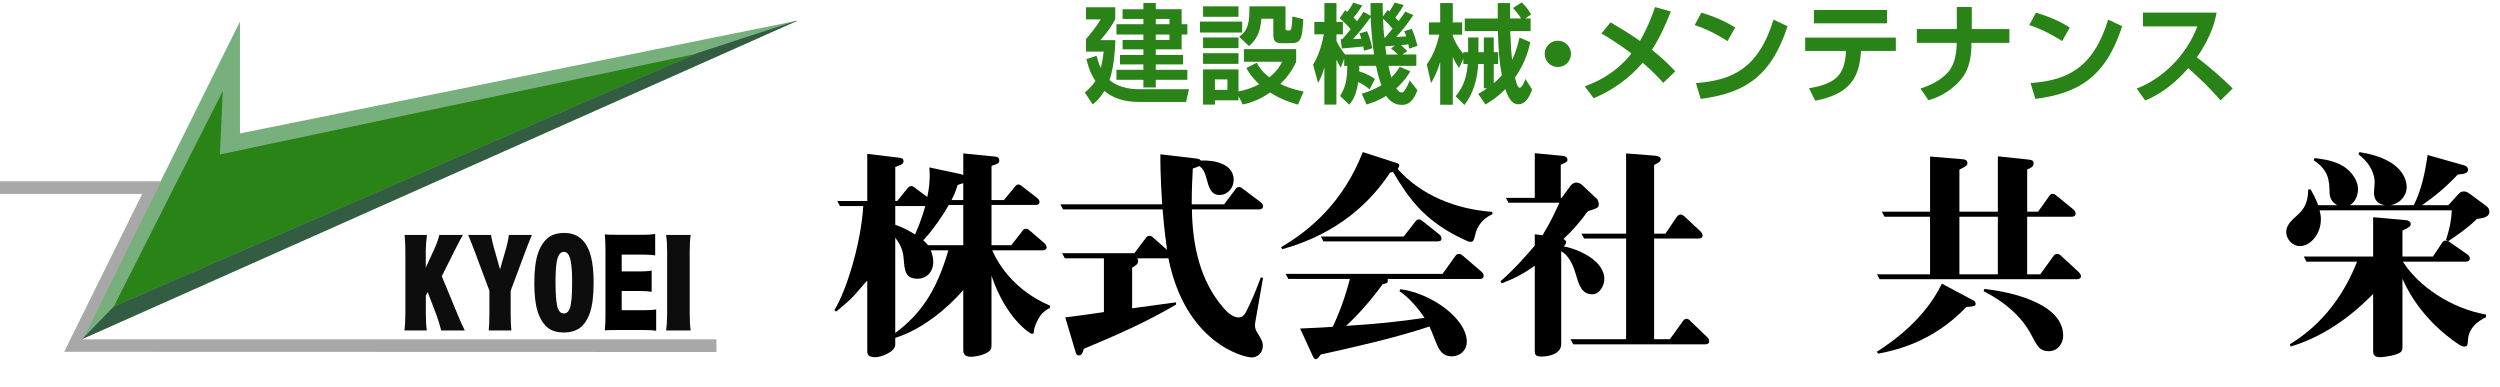
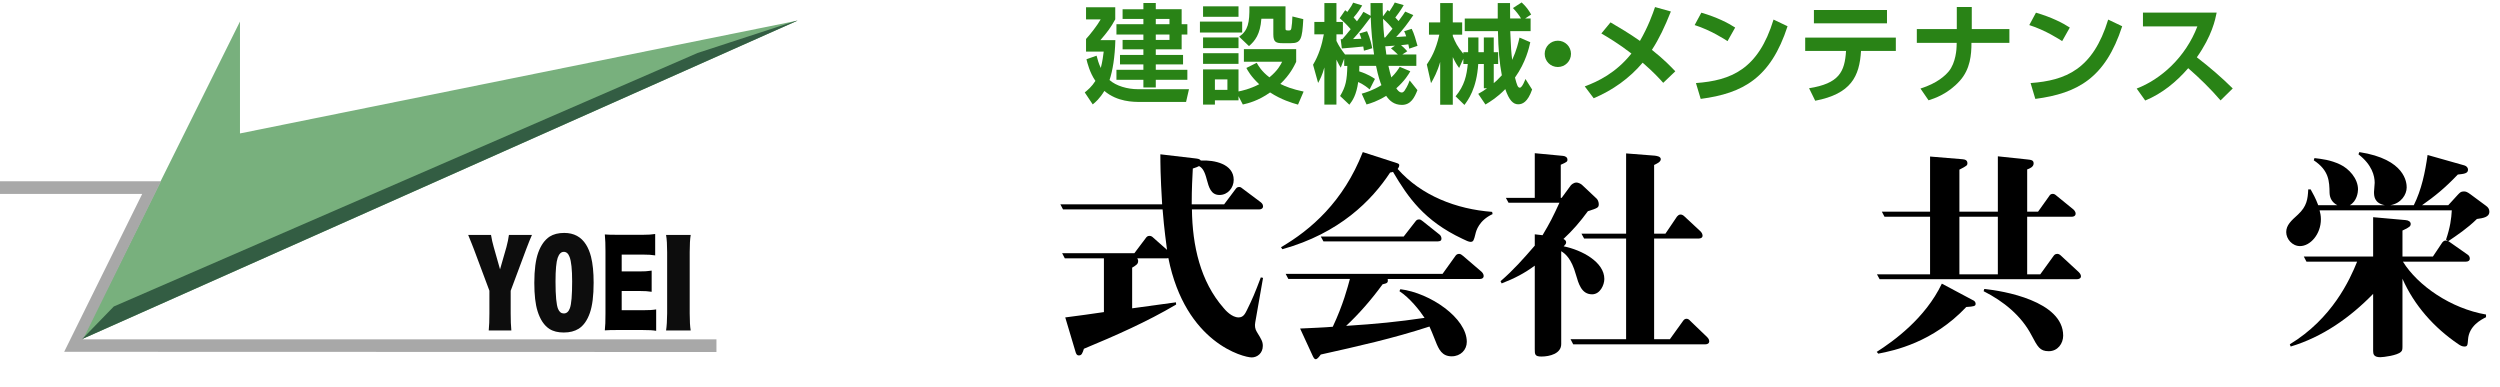
<svg xmlns="http://www.w3.org/2000/svg" version="1.1" id="レイヤー_1" x="0px" y="0px" width="371.28px" height="57.471px" viewBox="0 0 371.28 57.471" style="enable-background:new 0 0 371.28 57.471;" xml:space="preserve">
  <style type="text/css">
	.st0{fill:#78B07D;}
	.st1{fill:#298316;}
	.st2{fill:#A8A8A8;}
	.st3{fill:#335D43;}
	.st4{fill-rule:evenodd;clip-rule:evenodd;fill:#0D0D0D;}
</style>
  <g>
    <g>
      <g>
        <polygon class="st0" points="35.64,3.197 35.64,19.817 118.45,3.057 12.21,50.347    " />
-         <polygon class="st1" points="33.09,13.517 16.9,45.517 103.25,8.027 32.66,22.937    " />
        <polygon class="st2" points="12.32,50.397 23.92,26.917 0,26.917 0,28.797 21.12,28.797 9.53,52.247 106.4,52.277 106.4,50.397         " />
        <polygon class="st3" points="12.21,50.347 118.45,3.057 118.15,3.117 103.6,7.867 16.9,45.517    " />
      </g>
    </g>
    <g>
-       <path d="M154.476,46.91c-0.429,0.628-0.924,1.75-0.924,2.277c0,0.198-0.033,0.396-0.297,0.396c-0.265,0-3.862-2.277-6.007-8.647    v10.298c0,0.561-0.033,0.891-1.023,1.32c-0.924,0.396-1.849,0.429-2.046,0.429c-1.123,0-1.123-0.693-1.123-1.056v-8.846    c-2.376,2.739-6.105,5.842-10.099,7.096v0.99c0,1.155-2.244,1.882-2.871,1.882c-1.288,0-1.288-0.462-1.288-1.09V41.696    c-0.165,0.132-0.363,0.33-1.848,2.079c-0.594,0.693-1.782,1.683-2.772,2.508l-0.264-0.23c1.716-2.739,3.928-9.67,4.291-15.446    h-3.466l-0.396-0.759h4.456v-6.997l4.687,0.561c0.429,0.066,0.693,0.099,0.693,0.528c0,0.33-0.198,0.528-1.221,0.858v5.049h0.297    l1.518-1.881c0.165-0.165,0.265-0.33,0.562-0.33c0.198,0,0.297,0.066,0.594,0.297l1.782,1.32c0.231-1.089,0.363-2.08,0.363-3.202    c0-0.528-0.033-0.858-0.065-1.188l4.785,1.023c0.099,0.033,0.198,0.099,0.264,0.132v-3.235l4.621,0.462    c0.363,0.033,0.727,0.066,0.727,0.66c0,0.495-0.825,0.561-1.155,0.726v5.083h1.848l1.617-1.98c0.165-0.198,0.265-0.33,0.528-0.33    c0.132,0,0.231,0,0.594,0.297l2.212,1.716c0.165,0.132,0.33,0.363,0.33,0.561c0,0.363-0.265,0.462-0.562,0.462h-6.567v5.974h2.938    l1.649-2.112c0.133-0.165,0.265-0.33,0.528-0.33c0.265,0,0.363,0.099,0.595,0.297l2.145,1.848c0.132,0.099,0.33,0.363,0.33,0.594    c0,0.297-0.23,0.462-0.561,0.462h-7.525c1.057,2.376,3.498,6.04,8.581,8.218v0.33C155.5,45.953,154.938,46.283,154.476,46.91z     M132.957,30.606v2.772c1.288,0.462,2.046,0.891,2.938,1.452c0.924-2.079,1.287-3.433,1.518-4.225H132.957z M138.238,37.174    c0.297,0.792,0.363,1.354,0.363,1.684c0,1.683-1.155,2.541-2.311,2.541c-1.881,0-1.947-1.287-2.079-2.937    c-0.1-1.551-0.726-2.442-1.254-3.168v14.159c3.565-2.674,6.04-5.908,7.888-12.278H138.238z M143.056,30.441h-2.145    c-0.76,1.354-2.277,3.63-3.796,5.248c0.363,0.297,0.495,0.462,0.693,0.726h5.247V30.441z M143.056,27.207    c-0.495,0.132-0.594,0.165-0.857,0.297c-0.165,0.594-0.33,1.123-0.892,2.211h1.749V27.207z" />
      <path d="M186.421,47.868c-0.099,0.527-0.033,0.989,0.231,1.419c0.692,1.122,0.891,1.452,0.891,2.079    c0,1.089-0.825,1.716-1.65,1.716c-1.154,0-9.835-2.079-12.376-14.752c-0.133,0.033-0.133,0.033-0.231,0.033h-4.39    c0.066,0.132,0.132,0.198,0.132,0.396c0,0.462-0.297,0.627-0.891,0.99v6.039c1.022-0.132,5.577-0.759,6.502-0.891l0.032,0.33    c-4.356,2.574-9.01,4.62-13.696,6.567c-0.231,0.693-0.33,0.99-0.76,0.99c-0.33,0-0.429-0.33-0.495-0.561l-1.518-5.083    c0.891-0.099,4.918-0.66,5.742-0.792v-7.987h-5.809l-0.396-0.759h10.727l1.716-2.277c0.099-0.132,0.231-0.297,0.528-0.297    c0.264,0,0.429,0.132,0.594,0.297l2.014,1.782c-0.43-3.168-0.595-5.149-0.66-6.007h-14.786l-0.396-0.759h15.116    c-0.264-4.356-0.264-6.139-0.264-7.426l5.347,0.627c0.462,0.066,0.495,0.132,0.66,0.297c2.014-0.099,4.885,0.495,4.885,2.872    c0,1.155-0.858,2.244-2.112,2.244c-1.287,0-1.584-1.188-1.882-2.277c-0.33-1.288-0.659-1.75-1.154-2.014    c-0.265,0.132-0.396,0.198-0.925,0.363c-0.065,1.32-0.165,2.871-0.165,5.313h4.819l1.683-2.244c0.1-0.132,0.231-0.33,0.528-0.33    c0.231,0,0.363,0.099,0.594,0.297l2.641,1.98c0.099,0.099,0.33,0.264,0.33,0.594s-0.297,0.462-0.561,0.462h-10.001    c0.066,5.413,1.254,10.693,4.687,14.621c0.265,0.33,1.222,1.419,2.244,1.419c0.693,0,0.957-0.528,1.222-1.056    c0.858-1.75,1.155-2.442,2.079-4.885l0.33,0.065L186.421,47.868z" />
      <path d="M219.124,34.732c-0.231,0.924-0.297,1.188-0.727,1.188c-0.264,0-0.692-0.198-1.221-0.462    c-5.677-2.673-8.086-6.172-10.298-9.934c-0.197,0.066-0.23,0.066-0.429,0.099c-2.706,4.126-7.492,9.011-16.007,11.387    l-0.198-0.297c4.423-2.574,9.274-6.766,12.146-14.126l5.115,1.65c0.298,0.099,0.298,0.231,0.298,0.297    c0,0.264-0.165,0.429-0.231,0.561c3.499,3.96,8.713,5.974,14.027,6.37l0.065,0.33C219.619,32.752,219.222,34.303,219.124,34.732z     M219.784,41.432h-13.697c0.1,0.595-0.099,0.627-0.759,0.792c-1.65,2.277-3.564,4.456-5.413,6.172    c4.588-0.297,7.591-0.594,11.651-1.188c-0.76-1.155-2.212-2.971-3.73-3.961l0.133-0.297c4.455,0.561,9.868,4.29,9.868,7.822    c0,1.188-0.924,2.146-2.244,2.146c-1.42,0-1.915-0.99-2.409-2.277c-0.43-1.123-0.693-1.684-0.892-2.146    c-5.479,1.782-10.528,2.904-16.14,4.158c-0.297,0.396-0.527,0.693-0.759,0.693c-0.198,0-0.33-0.231-0.562-0.759l-1.749-3.796    c1.452-0.066,3.796-0.165,4.852-0.264c1.552-3.301,2.212-5.875,2.542-7.097h-9.143l-0.396-0.759h23.302L216.153,38    c0.066-0.099,0.231-0.297,0.528-0.297c0.231,0,0.396,0.132,0.594,0.297l2.772,2.376c0.033,0.032,0.297,0.297,0.297,0.594    C220.344,41.3,220.081,41.432,219.784,41.432z M213.216,35.854h-16.667l-0.396-0.726h12.312l1.749-2.245    c0.099-0.132,0.23-0.297,0.528-0.297c0.23,0,0.33,0.099,0.594,0.297l2.442,1.947c0.099,0.066,0.297,0.297,0.297,0.594    C214.074,35.854,213.744,35.854,213.216,35.854z" />
      <path d="M236.446,43.709c-1.584,0-2.013-1.584-2.409-2.938c-0.66-2.376-1.584-3.102-2.178-3.465v13.796    c0,1.419-1.717,1.848-2.938,1.848c-0.99,0-0.99-0.33-0.99-1.122V39.451c-1.519,1.122-2.971,1.882-4.918,2.641l-0.165-0.33    c1.947-1.683,3.366-3.3,5.083-5.28v-1.683l1.155,0.132c1.155-1.947,1.485-2.607,2.508-4.819h-7.558l-0.396-0.726h4.291v-6.634    l4.191,0.396c0.33,0.033,0.66,0.198,0.66,0.561c0,0.297-0.099,0.363-0.99,0.759v4.917h0.132l1.354-1.848    c0.033-0.033,0.363-0.429,0.858-0.429c0.23,0,0.594,0.165,0.792,0.33l2.211,2.08c0.165,0.165,0.297,0.528,0.297,0.792    c0,0.528-0.165,0.594-1.617,1.056c-1.188,1.617-2.244,2.838-3.63,4.125c0.132,0.066,0.396,0.198,0.396,0.495    c0,0.198-0.065,0.297-0.363,0.594c2.74,0.561,6.04,2.343,6.04,4.851C238.261,42.323,237.634,43.709,236.446,43.709z     M253.279,51.135h-19.638l-0.396-0.759h8.251V35.425h-6.237l-0.396-0.726h6.634V22.784l4.225,0.33    c0.265,0.033,0.925,0.099,0.925,0.528s-0.66,0.693-0.99,0.858v10.199h1.683l1.717-2.542c0.132-0.132,0.264-0.297,0.528-0.297    c0.23,0,0.429,0.132,0.594,0.297l2.376,2.211c0.033,0.033,0.298,0.297,0.298,0.627c0,0.297-0.265,0.429-0.562,0.429h-6.634v14.951    h2.343l1.947-2.706c0.1-0.132,0.231-0.33,0.528-0.33c0.231,0,0.429,0.165,0.562,0.33l2.508,2.409    c0.033,0.033,0.297,0.297,0.297,0.594C253.84,51.003,253.576,51.135,253.279,51.135z" />
      <path d="M292.017,45.591c-4.951,5.247-10.661,6.469-13.07,6.931l-0.23-0.264c2.475-1.585,7.194-4.951,9.67-10.133l4.654,2.476    c0.099,0.032,0.362,0.197,0.362,0.527S293.139,45.524,292.017,45.591z M308.453,41.465h-29.308l-0.396-0.727h7.889v-8.547h-6.766    l-0.396-0.759h7.162v-8.185l4.785,0.396c0.396,0.033,0.76,0.132,0.76,0.594c0,0.33-0.1,0.396-1.188,0.957v6.238h5.71v-8.218    l4.356,0.462c0.594,0.066,0.957,0.099,0.957,0.594c0,0.528-0.594,0.759-0.957,0.891v6.271h1.617l1.65-2.311    c0.099-0.165,0.231-0.33,0.528-0.33c0.23,0,0.363,0.099,0.593,0.297l2.509,2.046c0,0,0.297,0.264,0.297,0.594    s-0.297,0.462-0.562,0.462h-6.633v8.547h1.947l1.98-2.739c0.098-0.132,0.231-0.297,0.561-0.297c0.23,0,0.429,0.165,0.561,0.297    l2.607,2.409c0.033,0.033,0.33,0.298,0.33,0.628C309.047,41.333,308.75,41.465,308.453,41.465z M296.704,32.191h-5.71v8.547h5.71    V32.191z M304.261,52.158c-1.319,0-1.649-0.66-2.541-2.343c-1.519-2.938-4.191-5.083-7.129-6.568l0.099-0.33    c2.772,0.264,11.716,1.782,11.716,6.931C306.406,51.003,305.614,52.158,304.261,52.158z" />
      <path d="M367.852,32.521c-1.452,1.419-2.904,2.376-4.258,3.3c0.132,0.066,0.231,0.132,0.363,0.231l2.541,1.782    c0.198,0.132,0.298,0.363,0.298,0.561c0,0.33-0.265,0.462-0.562,0.462h-9.373c2.211,3.564,7.129,6.963,12.344,7.855v0.396    c-0.727,0.363-2.542,1.287-2.674,3.334c-0.065,0.792-0.065,1.022-0.528,1.022c-0.33,0-0.594-0.132-0.924-0.362    c-3.598-2.442-6.535-5.743-8.284-9.704v10.066c0,0.43-0.033,0.628-0.231,0.793c-0.527,0.527-2.574,0.792-3.069,0.792    c-0.957,0-1.056-0.462-1.056-0.925v-8.481c-3.433,3.531-7.525,6.402-12.245,7.821l-0.132-0.33c6.304-3.828,8.911-9.571,10-12.277    h-7.524l-0.396-0.759h10.298v-5.842l4.818,0.429c0.462,0.033,0.76,0.264,0.76,0.561c0,0.33-0.133,0.495-1.222,0.99v3.862h4.521    l1.387-2.079c0.132-0.165,0.297-0.297,0.495-0.297c0.132,0,0.23,0.033,0.33,0.066l-0.265-0.198    c0.627-1.848,0.792-3.136,0.858-4.357h-19.638c0.099,0.363,0.198,0.792,0.198,1.32c0,2.245-1.585,3.994-3.103,3.994    c-1.155,0-2.047-1.056-2.047-2.079c0-1.023,0.727-1.684,1.75-2.607c1.319-1.221,1.452-2.311,1.518-3.729h0.363    c0.33,0.594,0.726,1.287,1.122,2.343h2.839c-0.76-0.396-1.123-1.023-1.155-1.815c-0.033-1.749-0.066-3.333-2.344-4.852l0.099-0.33    c1.09,0.132,2.377,0.264,3.829,0.957c1.254,0.594,2.641,2.046,2.641,3.697c0,0.429-0.165,1.749-1.222,2.343h5.215    c-1.617-0.297-1.617-1.419-1.617-1.98c0-0.198,0.099-1.122,0.099-1.353c0-1.023-0.396-2.673-2.409-4.225l0.132-0.33    c6.865,1.056,7.03,4.587,7.03,5.248c0,1.056-0.825,2.376-2.442,2.641h3.499c1.155-2.311,1.683-4.885,2.046-7.459l5.479,1.551    c0.33,0.099,0.528,0.363,0.528,0.627c0,0.594-0.66,0.627-1.519,0.726c-1.914,2.013-3.432,3.234-5.313,4.555h3.895l1.419-1.551    c0.298-0.297,0.43-0.495,0.892-0.495c0.297,0,0.495,0.066,0.99,0.429l2.277,1.683c0.33,0.231,0.528,0.495,0.528,0.891    C369.7,32.257,368.776,32.389,367.852,32.521z" />
    </g>
    <g>
      <path class="st1" d="M176.578,13.248l-0.432,1.889h-6.851c-0.944,0-3.361,0-5.282-1.633c-0.704,1.152-1.329,1.681-1.729,2.001    l-1.185-1.777c0.432-0.352,1.04-0.849,1.584-1.713c-0.848-1.232-1.201-2.673-1.329-3.217l1.505-0.528    c0.128,0.497,0.288,1.137,0.624,1.825c0.256-0.992,0.352-1.825,0.432-2.433h-2.625V5.789c0.656-0.72,1.649-1.985,2.177-2.913    h-2.177V1.083h4.338v1.792c-0.656,1.216-1.201,1.921-2.209,3.089h2.225c-0.064,2.497-0.4,4.546-0.865,5.922    c0.977,0.88,2.673,1.36,4.194,1.36H176.578z M171.648,1.371h3.841v2.225h0.848v1.537h-0.848v2.193h-3.841v0.833h4.049v1.409    h-4.049v0.8h4.689v1.488h-4.689v1.137h-1.841v-1.137h-4.002v-1.488h4.002v-0.8h-3.474V8.158h3.474V7.325h-3.089V5.933h3.089v-0.8    h-4.002V3.596h4.002V2.812h-3.089v-1.44h3.089V0.442h1.841V1.371z M173.681,2.812h-2.033v0.784h2.033V2.812z M173.681,5.132    h-2.033v0.8h2.033V5.132z" />
      <path class="st1" d="M178.204,3.212h6.274v1.616h-6.274V3.212z M178.668,0.939h5.266v1.552h-5.266V0.939z M178.668,5.564h5.266    v1.585h-5.266V5.564z M183.934,14.288v0.608h-3.505v0.64h-1.761v-5.234h5.266v3.281c0.528-0.112,1.649-0.336,3.073-1.073    c-1.248-1.168-1.712-2.049-1.905-2.417l1.537-0.768c0.24,0.432,0.721,1.28,1.889,2.161c1.249-1.024,1.665-1.873,1.889-2.321    h-5.682V7.293h7.763v1.889c-0.32,0.656-0.896,1.889-2.353,3.281c0.8,0.4,1.776,0.784,3.457,1.137l-0.832,1.937    c-0.929-0.256-2.497-0.736-4.146-1.809c-1.761,1.249-3.265,1.617-4.049,1.792L183.934,14.288z M178.668,7.901h5.266v1.585h-5.266    V7.901z M180.428,11.791v1.553h1.857v-1.553H180.428z M184.03,5.453c1.329-0.928,1.553-2.081,1.521-4.514h5.362v3.249    c0,0.336,0.048,0.336,0.544,0.336c0.256,0,0.304-0.176,0.336-0.4c0.08-0.432,0.112-0.928,0.144-1.681l1.617,0.4    c-0.16,2.993-0.352,3.569-1.841,3.569h-1.232c-0.977,0-1.376-0.16-1.376-1.297V2.779h-1.777c-0.16,2.337-0.977,3.33-1.841,4.066    L184.03,5.453z" />
      <path class="st1" d="M203.407,13.28c-0.32-0.272-0.784-0.672-1.697-1.104c-0.272,1.921-0.816,2.737-1.312,3.377l-1.376-1.296    c0.848-1.409,1.024-2.353,1.072-4.466h-0.464V8.702l-0.512,1.344c-0.208-0.336-0.288-0.464-0.641-1.185v6.675h-1.792v-5.522    c-0.32,1.184-0.64,1.761-0.928,2.305l-0.752-2.705c0.833-1.376,1.312-2.929,1.601-4.514h-1.409V3.26h1.489V0.458h1.792V3.26h0.96    v1.841h-0.96v0.976c0.336,0.721,0.769,1.361,1.281,2.017h4.306c-0.256-1.713-0.432-3.569-0.496-5.538    c-0.368,0.512-1.745,2.321-2.625,3.249c0.256,0,1.024-0.032,1.232-0.048c-0.128-0.417-0.176-0.544-0.288-0.785l1.136-0.336    c0.48,1.057,0.688,2.097,0.769,2.529l-1.232,0.368c-0.032-0.304-0.064-0.4-0.096-0.624c-0.8,0.096-2.417,0.224-3.185,0.288    l-0.176-1.376h0.24c0.304-0.32,0.848-0.993,1.249-1.489c-0.752-0.864-1.281-1.312-1.633-1.632l0.816-1.185    c0.08,0.064,0.224,0.176,0.32,0.256c0.592-0.816,0.705-1.041,0.865-1.376l1.344,0.416c-0.288,0.464-0.64,1.057-1.28,1.777    c0.16,0.192,0.32,0.352,0.496,0.576c0.592-0.768,0.752-1.056,0.96-1.409l1.072,0.592c-0.016-0.48-0.016-0.896-0.016-1.889h1.809    c0,0.64,0,1.281,0.032,1.985l0.705-0.96l0.256,0.224c0.592-0.896,0.672-1.072,0.8-1.329l1.329,0.384    c-0.464,0.816-1.024,1.553-1.249,1.841c0.176,0.176,0.304,0.32,0.48,0.528c0.656-0.896,0.736-0.993,0.993-1.409l1.201,0.528    c-0.945,1.393-1.457,2.064-2.545,3.249c0.24-0.016,1.312-0.08,1.489-0.096c-0.144-0.433-0.176-0.512-0.304-0.769l1.121-0.352    c0.368,0.736,0.608,1.617,0.864,2.529l-1.232,0.417c-0.064-0.353-0.096-0.448-0.128-0.641c-0.256,0.032-0.801,0.096-1.089,0.128    c0.336,0.272,0.433,0.368,0.929,0.896l-0.736,0.48h2.081v1.697h-4.146c0.112,0.528,0.288,1.232,0.432,1.712    c0.64-0.624,0.96-1.104,1.249-1.568l1.569,0.656c-0.272,0.48-0.8,1.376-2.081,2.529c0.128,0.192,0.416,0.625,0.816,0.625    c0.176,0,0.32-0.144,0.4-0.256c0.128-0.192,0.48-0.72,0.769-1.537l1.152,1.44c-0.416,1.057-0.96,2.193-2.305,2.193    c-1.168,0-1.841-0.624-2.337-1.344c-1.329,0.816-2.289,1.104-2.914,1.28l-0.72-1.601c0.608-0.176,1.601-0.464,2.929-1.265    c-0.16-0.4-0.48-1.28-0.8-2.865h-2.481c0,0.352,0,0.528-0.016,0.816c1.312,0.417,2.001,0.896,2.337,1.121L203.407,13.28z     M205.728,5.564c0.16-0.192,0.48-0.56,1.073-1.296c-0.256-0.336-0.816-0.977-1.409-1.473c0.032,1.137,0.112,2.033,0.192,2.769    H205.728z M207.169,6.781c-0.24,0.016-1.232,0.096-1.441,0.096c0.032,0.192,0.128,1.041,0.16,1.217h1.713    c-0.464-0.464-0.849-0.769-1.024-0.913L207.169,6.781z" />
      <path class="st1" d="M221.84,9.502v2.849c0.272-0.224,0.608-0.512,1.201-1.168c-0.353-1.825-0.528-3.874-0.577-6.563h-4.93V2.748    h4.898V0.458h1.825c0,0.128,0.016,1.969,0.016,2.289h1.617c-0.176-0.352-0.736-1.072-1.201-1.553l1.296-0.833    c0.672,0.625,1.041,1.137,1.409,1.793l-0.896,0.592h0.816V4.62h-3.025c0.096,2.561,0.16,3.25,0.289,4.274    c0.656-1.425,0.912-2.545,1.088-3.313l1.601,0.688c-0.176,0.8-0.656,2.977-2.273,5.25c0.288,1.121,0.416,1.504,0.72,1.504    c0.352,0,0.784-1.152,0.833-1.296l0.992,1.569c-0.672,1.905-1.457,2.193-2.081,2.193c-0.736,0-1.345-0.608-1.905-2.257    c-1.137,1.184-2.193,1.84-2.945,2.289l-1.073-1.584c0.497-0.272,0.88-0.512,1.313-0.833h-0.48V9.502h-0.833    c-0.224,3.681-1.537,5.394-2.049,6.082l-1.312-1.28c1.329-1.601,1.649-3.105,1.809-4.802h-0.656V8.718l-0.625,1.376    c-0.368-0.496-0.528-0.752-0.944-1.616v7.075h-1.873V9.198c-0.417,1.473-0.96,2.449-1.361,3.153l-0.624-2.77    c0.592-0.88,1.344-2.113,1.856-4.434h-1.537V3.324h1.665V0.458h1.873v2.865h1.393v1.825h-1.393v0.208    c0.384,0.944,0.656,1.537,1.569,2.641v-0.24h0.704V5.564h1.537v2.193h0.8V5.564h1.473v2.193h0.656v1.745H221.84z" />
      <path class="st1" d="M233.312,7.998c0,1.088-0.88,1.953-1.953,1.953c-1.088,0-1.953-0.864-1.953-1.953s0.88-1.953,1.953-1.953    C232.431,6.045,233.312,6.909,233.312,7.998z" />
      <path class="st1" d="M247.009,12.303c-0.56-0.624-1.425-1.584-3.057-2.993c-1.953,2.321-4.466,4.098-7.268,5.282l-1.328-1.761    c1.937-0.72,4.626-1.985,6.931-4.882c-1.905-1.473-3.586-2.465-4.466-2.978l1.36-1.648c1.232,0.72,2.785,1.633,4.37,2.753    c1.248-2.161,1.889-4.001,2.241-5.026l2.353,0.656c-0.929,2.321-1.745,4.05-2.817,5.698c1.825,1.441,2.85,2.529,3.474,3.186    L247.009,12.303z" />
      <path class="st1" d="M256.558,6.109c-0.336-0.224-2.497-1.633-4.882-2.385l0.992-1.841c2.305,0.672,3.97,1.521,5.026,2.208    L256.558,6.109z M251.868,12.335c5.202-0.384,9.268-2.017,11.524-9.428l2.081,0.992c-2.497,7.667-6.579,9.956-12.901,10.789    L251.868,12.335z" />
      <path class="st1" d="M281.554,5.581v1.985h-5.17c-0.224,3.777-1.473,6.371-6.803,7.395l-0.912-1.857    c4.434-0.704,5.298-2.401,5.49-5.538h-6.066V5.581H281.554z M280.241,1.483v1.985h-10.853V1.483H280.241z" />
      <path class="st1" d="M290.608,4.316V1.035h2.225v3.281h5.586v2.049h-5.634c0,1.777-0.176,3.89-1.713,5.619    c-1.776,1.985-3.81,2.641-4.658,2.913l-1.2-1.745c2.562-0.816,3.682-1.953,4.178-2.529c1.104-1.296,1.185-3.505,1.185-3.697    l0.016-0.561h-5.922V4.316H290.608z" />
      <path class="st1" d="M306.255,6.109c-0.336-0.224-2.497-1.633-4.882-2.385l0.992-1.841c2.305,0.672,3.97,1.521,5.026,2.208    L306.255,6.109z M301.566,12.335c5.202-0.384,9.268-2.017,11.524-9.428l2.081,0.992c-2.497,7.667-6.579,9.956-12.901,10.789    L301.566,12.335z" />
      <path class="st1" d="M317.325,13.152c3.585-1.376,7.251-4.626,9.012-9.236h-8.083V1.867h10.948    c-0.208,1.041-0.688,3.441-2.945,6.643c1.953,1.505,3.665,2.977,5.33,4.626l-1.809,1.777c-1.473-1.713-3.09-3.297-4.802-4.786    c-1.777,2.049-3.89,3.777-6.387,4.802L317.325,13.152z" />
    </g>
  </g>
  <g>
    <g>
      <path d="M97.448,49.131c-0.523-0.085-0.96-0.119-2.006-0.119h-3.831c-0.924,0-1.265,0.017-1.788,0.051    c0.073-0.68,0.097-1.309,0.097-2.482V37.3c0-1.054-0.024-1.648-0.097-2.481c0.499,0.034,0.839,0.051,1.788,0.051h3.88    c0.827,0,1.24-0.034,1.812-0.119v3.178c-0.56-0.085-0.998-0.119-1.812-0.119h-3.162v2.499h2.627c0.802,0,1.094-0.017,1.824-0.119    v3.145c-0.572-0.085-0.985-0.119-1.824-0.119h-2.627v2.856h3.138c0.924,0,1.459-0.034,1.982-0.119V49.131z" />
    </g>
    <path class="st4" d="M102.579,34.892c-0.1,0.59-0.15,1.43-0.15,2.54v9.11c0,1.12,0.05,1.97,0.15,2.54h-3.66   c0.1-0.64,0.15-1.49,0.16-2.54v-9.11c0-1.07-0.05-1.92-0.16-2.54H102.579z" />
-     <path class="st4" d="M63.232,39.752l1.32-2.88c0.32-0.71,0.55-1.37,0.69-1.98h3.5c-0.21,0.37-0.56,1.01-1.03,1.93l-2.1,4.21   l2.44,5.89c0.34,0.84,0.67,1.56,0.98,2.16h-3.51c-0.19-0.75-0.41-1.48-0.66-2.19l-1.35-3.53l-0.27,0.53v2.66   c0,0.99,0.05,1.83,0.15,2.53h-3.32c0.08-0.61,0.12-1.46,0.13-2.54v-9.3c-0.01-0.83-0.04-1.61-0.11-2.35h3.32   c-0.1,0.7-0.16,1.46-0.18,2.3V39.752z" />
    <path class="st4" d="M72.582,49.082c0.07-0.66,0.1-1.51,0.1-2.54v-3.37l-2.31-6.18l-0.33-0.84c-0.21-0.54-0.38-0.96-0.51-1.26h3.39   c0.1,0.61,0.23,1.21,0.4,1.79l0.94,3.32l0.95-3.31c0.17-0.65,0.3-1.25,0.37-1.8h3.42c-0.23,0.5-0.51,1.2-0.85,2.1l-2.31,6.19v3.36   c0,1.02,0.03,1.86,0.1,2.54H72.582z" />
    <path class="st4" d="M83.732,37.402c-0.4,0-0.7,0.3-0.91,0.89c-0.21,0.61-0.32,1.78-0.32,3.53c0,2.11,0.13,3.46,0.38,4.06   c0.19,0.45,0.47,0.67,0.85,0.67c0.41,0,0.71-0.25,0.9-0.77c0.23-0.61,0.34-1.94,0.34-4c0-1.76-0.13-2.97-0.38-3.62   C84.402,37.652,84.112,37.402,83.732,37.402z M83.802,34.592c1.43,0,2.51,0.58,3.24,1.75c0.32,0.52,0.56,1.11,0.73,1.78   c0.26,1.02,0.39,2.31,0.39,3.87c0,1.93-0.19,3.43-0.56,4.48c-0.38,1.1-0.94,1.89-1.66,2.35c-0.6,0.37-1.33,0.56-2.21,0.56   c-0.86,0-1.57-0.17-2.13-0.53c-0.79-0.51-1.38-1.39-1.77-2.65c-0.32-1.02-0.48-2.42-0.48-4.19c0-1.94,0.2-3.45,0.59-4.52   c0.4-1.09,0.96-1.87,1.68-2.35C82.202,34.772,82.922,34.592,83.802,34.592z" />
  </g>
  <g>
</g>
  <g>
</g>
  <g>
</g>
  <g>
</g>
  <g>
</g>
  <g>
</g>
  <g>
</g>
  <g>
</g>
  <g>
</g>
  <g>
</g>
  <g>
</g>
  <g>
</g>
  <g>
</g>
  <g>
</g>
  <g>
</g>
</svg>